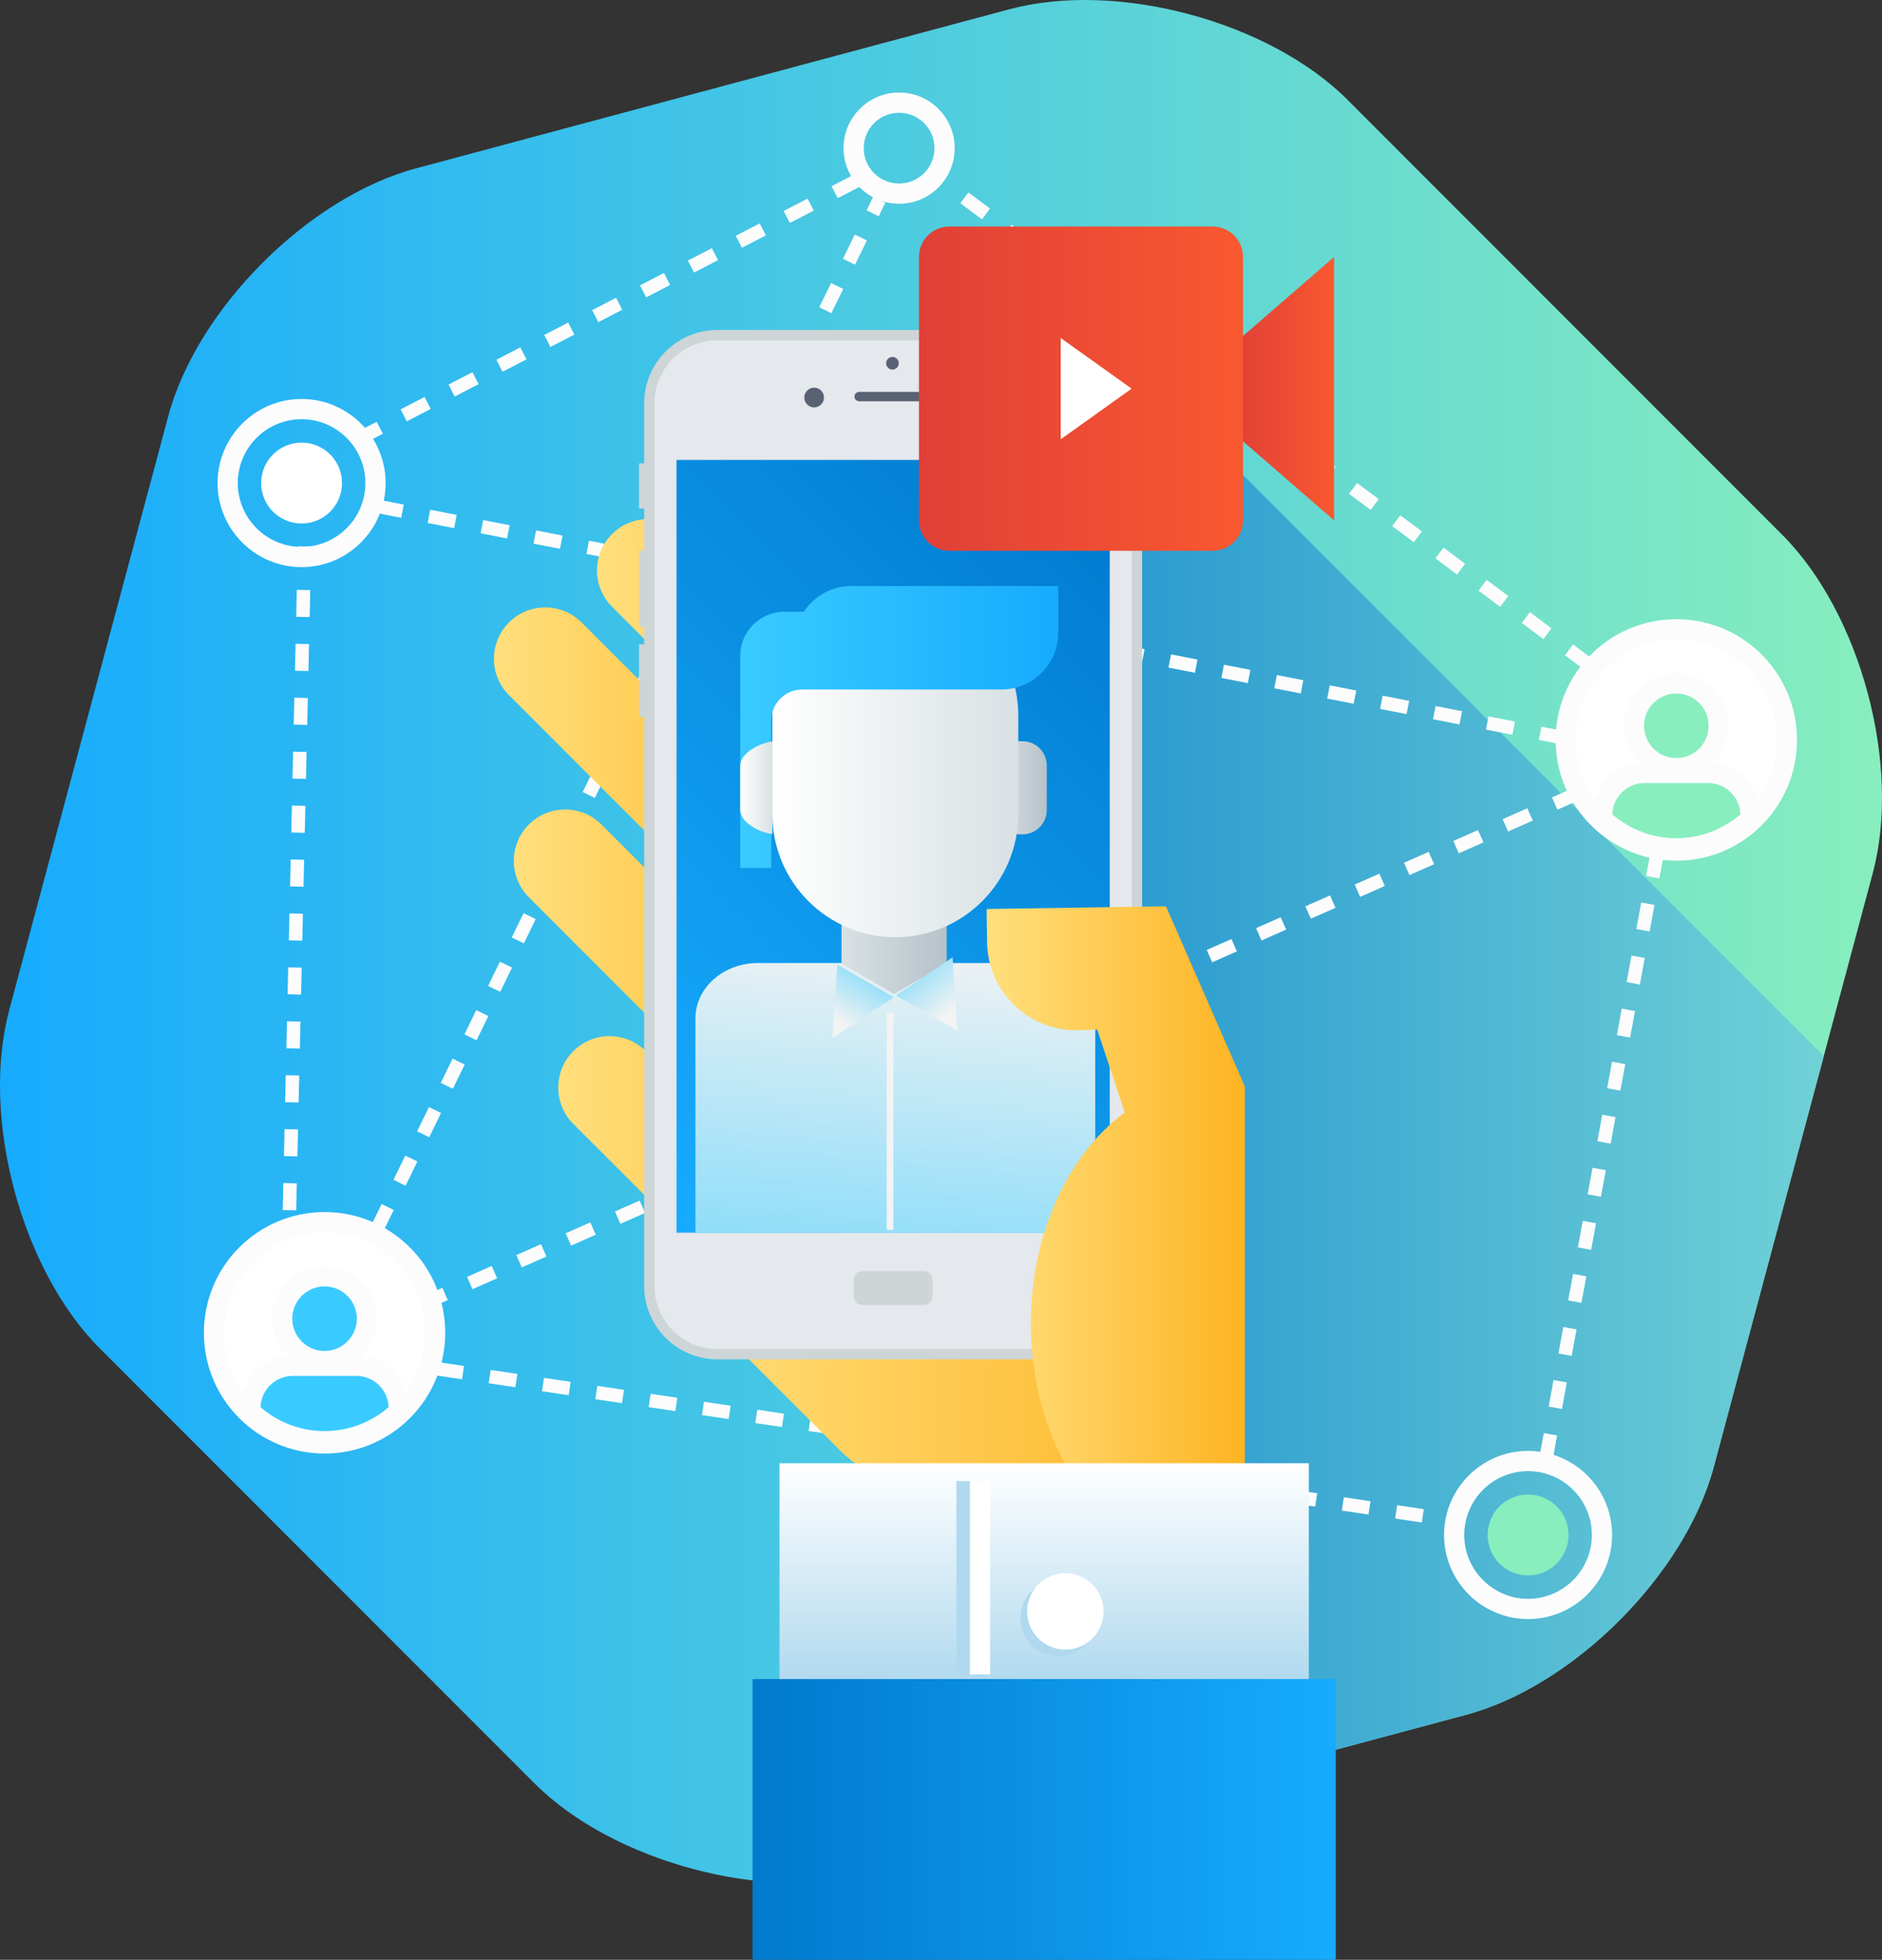
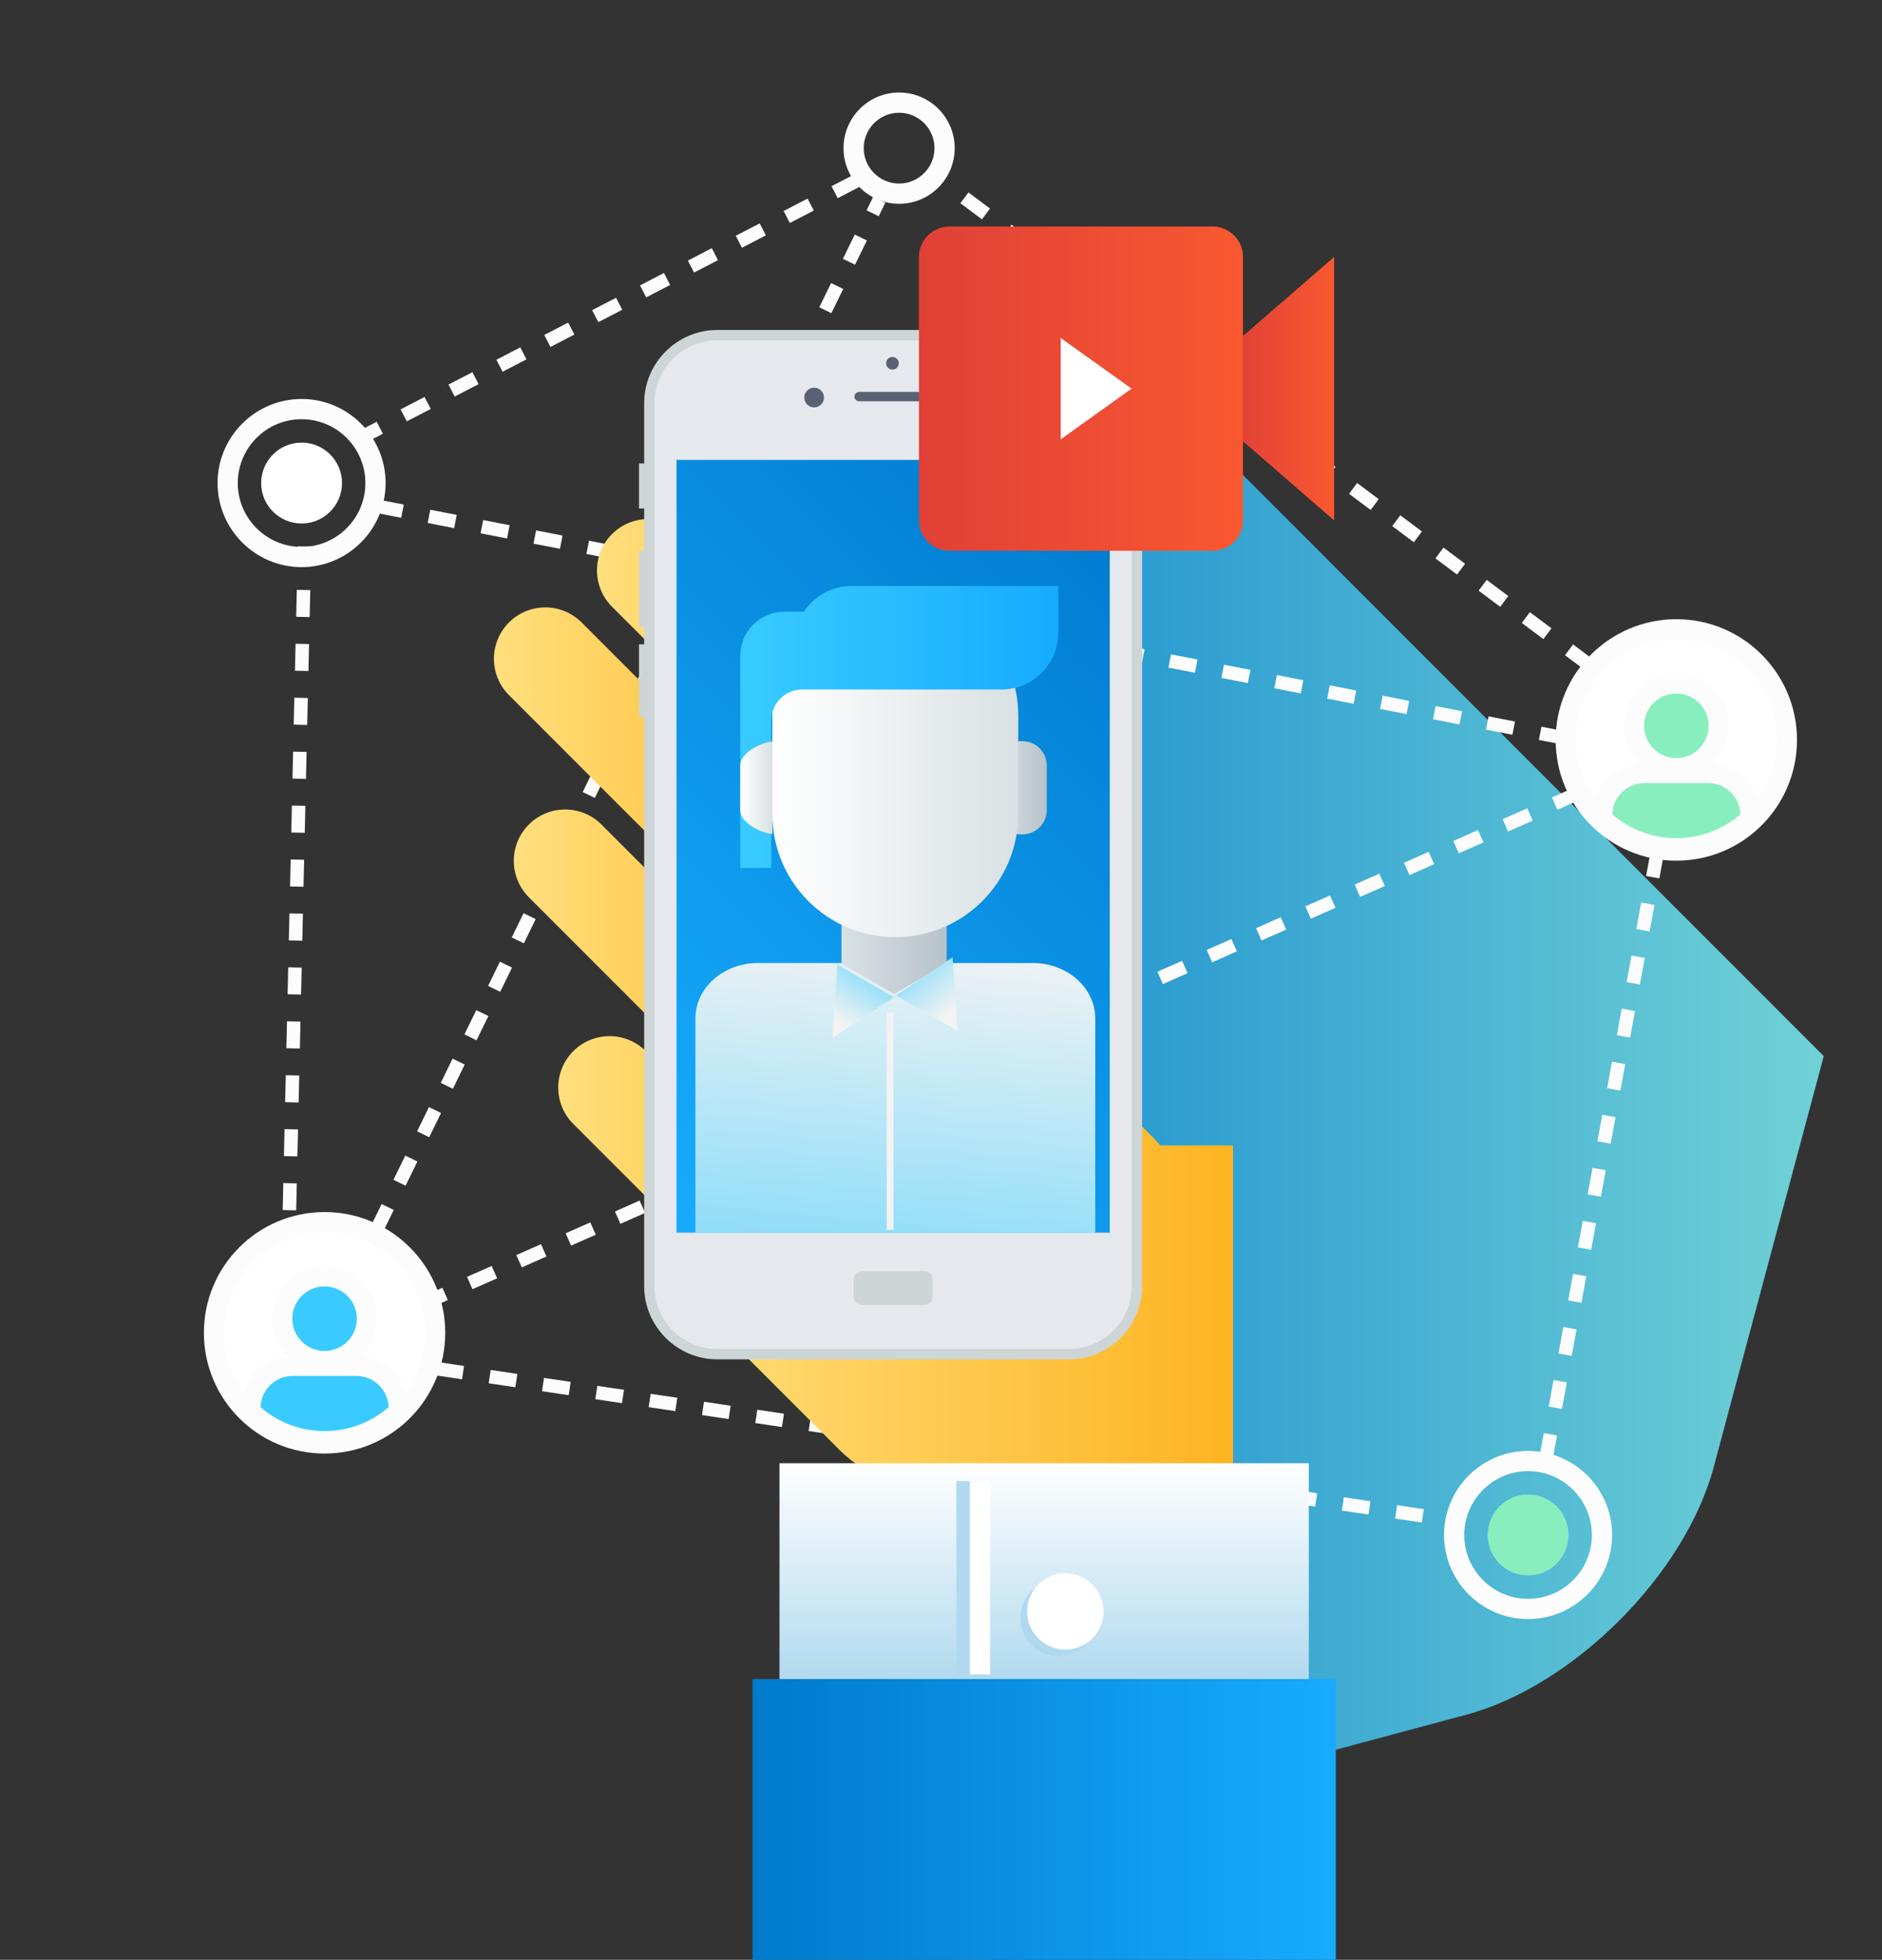
<svg xmlns="http://www.w3.org/2000/svg" id="Layer_4" width="279.273" height="290.637" viewBox="0 0 279.273 290.637" enable-background="new 0 0 279.273 290.637">
  <rect x="0" y="0" width="279.273" height="290.637" fill="#333333" stroke="none" />
  <g>
    <linearGradient id="SVGID_1_" gradientUnits="userSpaceOnUse" x1="0" y1="139.637" x2="279.273" y2="139.637">
      <stop offset="0" style="stop-color:#17ABFE" />
      <stop offset="1" style="stop-color:#88EEBE" />
    </linearGradient>
-     <path fill="url(#SVGID_1_)" d="M14.818 199.979C3.151 188.312-2.9 165.726 1.37 149.788l23.6-88.075c4.271-15.938 20.805-32.472 36.742-36.742L149.788 1.37c15.938-4.271 38.523 1.781 50.19 13.448l64.477 64.477c11.667 11.667 17.719 34.253 13.448 50.19l-23.6 88.075c-4.271 15.938-20.805 32.472-36.742 36.742l-88.076 23.6c-15.938 4.271-38.523-1.781-50.19-13.448L14.818 199.979z" />
    <linearGradient id="SVGID_2_" gradientUnits="userSpaceOnUse" x1="103.147" y1="158.508" x2="270.632" y2="158.508">
      <stop offset="0" style="stop-color:#007ACD" />
      <stop offset="1" style="stop-color:#70D1D6" />
    </linearGradient>
    <path fill="url(#SVGID_2_)" d="M254.304 217.561l16.328-60.938-105.26-105.26-62.226 62.226 71 71-40 40 41.062 41.062 42.353-11.349C233.499 250.032 250.033 233.498 254.304 217.561z" />
    <g>
      <g>
        <path fill="#fcfcfd" d="M232.279 110.497l-3.926-.766.383-1.963 3.926.766L232.279 110.497zm-7.851-1.532-3.926-.766.383-1.963 3.926.766L224.428 108.965zM216.576 107.434l-3.927-.767.383-1.963 3.927.767L216.576 107.434zm-7.852-1.533-3.926-.767.383-1.963 3.926.767L208.724 105.901zM200.872 104.369l-3.926-.767.383-1.963 3.926.767L200.872 104.369zm-7.852-1.532-3.926-.766.383-1.963 3.926.766L193.02 102.837zm-7.852-1.532-3.926-.766.383-1.963 3.926.766L185.168 101.305zm-7.852-1.533-3.926-.766.383-1.963 3.926.766L177.316 99.772zM169.464 98.24l-3.926-.766.383-1.963 3.926.766L169.464 98.24zM161.612 96.709l-3.926-.767.383-1.963 3.926.767L161.612 96.709zm-7.851-1.532-3.927-.767.383-1.963 3.927.767L153.761 95.177zM145.908 93.645l-3.926-.767.383-1.963 3.926.767L145.908 93.645zm-7.851-1.533-3.926-.766.383-1.963 3.926.766L138.057 92.112zM130.205 90.58l-3.927-.766.383-1.963 3.927.766L130.205 90.58zM122.353 89.048l-3.926-.766.383-1.963 3.926.766L122.353 89.048zM114.501 87.516l-3.926-.766.383-1.963 3.926.766L114.501 87.516zM106.648 85.984l-3.926-.767.383-1.963 3.926.767L106.648 85.984zm-7.851-1.532-3.926-.767.383-1.963 3.926.767L98.797 84.452zM90.945 82.92l-3.927-.767.383-1.963 3.927.767L90.945 82.92zM83.093 81.388l-3.926-.766.383-1.963 3.926.766L83.093 81.388zm-7.852-1.533-3.926-.766.383-1.963 3.926.766L75.241 79.855zM67.39 78.323l-3.927-.766.383-1.963 3.927.766L67.39 78.323zm-7.853-1.532-3.926-.766.383-1.963 3.926.766L59.537 76.791z" />
      </g>
      <g>
        <path fill="#fcfcfd" d="M49.651 197.408l-1.797-.877 1.755-3.595 1.797.877-1.755 3.595zM53.162 190.22l-1.797-.877 1.755-3.595 1.797.877-1.755 3.595zM56.672 183.031l-1.797-.877 1.756-3.595 1.797.877-1.756 3.595zM60.183 175.842l-1.797-.877 1.755-3.594 1.797.877L60.183 175.842zM63.693 168.653l-1.797-.877 1.755-3.594 1.797.877L63.693 168.653zM67.203 161.466l-1.797-.879 1.756-3.594 1.797.879L67.203 161.466zm3.511-7.19-1.797-.877 1.756-3.595 1.797.877-1.756 3.595zM74.225 147.088l-1.797-.877 1.755-3.595 1.797.877-1.755 3.595zM77.735 139.899l-1.797-.877 1.755-3.595 1.797.877-1.755 3.595zM81.245 132.711l-1.797-.879 1.756-3.594 1.797.879L81.245 132.711zM84.756 125.521l-1.797-.877 1.755-3.594 1.797.877L84.756 125.521zm3.511-7.188-1.797-.877 1.755-3.595 1.797.877-1.755 3.595zm3.509-7.188-1.797-.877 1.756-3.595 1.797.877-1.756 3.595zM95.287 103.956l-1.797-.877 1.755-3.595 1.797.877-1.755 3.595zM98.798 96.767l-1.797-.877 1.755-3.594 1.797.877L98.798 96.767zM102.308 89.579l-1.797-.879 1.756-3.594 1.797.879L102.308 89.579zM105.818 82.39l-1.797-.877 1.756-3.595 1.797.877-1.756 3.595zM109.329 75.201l-1.797-.877 1.755-3.595 1.797.877-1.755 3.595zM112.84 68.013l-1.797-.877 1.755-3.595 1.797.877-1.755 3.595zM116.35 60.824l-1.797-.879 1.756-3.594 1.797.879-1.756 3.594zM119.86 53.635l-1.797-.877 1.755-3.594 1.797.877-1.755 3.594zm3.511-7.189-1.797-.877 1.755-3.594 1.797.877-1.755 3.594zM126.881 39.258l-1.797-.877 1.756-3.595 1.797.877-1.756 3.595zm3.511-7.189-1.797-.877.98-2.008 1.797.877L130.392 32.069z" />
      </g>
      <g>
        <path fill="#fcfcfd" d="M48.157 200.885l-.809-1.83 3.659-1.616.809 1.83L48.157 200.885zm7.319-3.233-.809-1.83 3.658-1.616.809 1.83L55.476 197.652zm7.317-3.232-.809-1.83 3.659-1.615.809 1.83L62.793 194.42zM70.111 191.188l-.809-1.83 3.659-1.616.809 1.83L70.111 191.188zm7.318-3.232-.809-1.83 3.659-1.616.809 1.83L77.429 187.956zm7.318-3.232-.809-1.83 3.659-1.616.809 1.83L84.747 184.724zM92.065 181.491l-.809-1.83 3.659-1.616.809 1.83L92.065 181.491zM99.383 178.26l-.809-1.83 3.659-1.616.809 1.83L99.383 178.26zm7.318-3.233-.809-1.83 3.659-1.616.809 1.83L106.701 175.027zm7.319-3.232-.809-1.83 3.658-1.616.809 1.83L114.02 171.795zM121.337 168.562l-.809-1.83 3.659-1.616.809 1.83L121.337 168.562zM128.655 165.331l-.809-1.83 3.659-1.616.809 1.83L128.655 165.331zM135.973 162.099l-.809-1.83 3.659-1.616.809 1.83L135.973 162.099zM143.291 158.866l-.809-1.83 3.659-1.616.809 1.83L143.291 158.866zM150.609 155.634l-.809-1.83 3.658-1.616.809 1.83L150.609 155.634zM157.927 152.401l-.809-1.83 3.659-1.615.809 1.83L157.927 152.401zM165.245 149.17l-.809-1.83 3.659-1.616.809 1.83L165.245 149.17zM172.563 145.938l-.809-1.83 3.658-1.616.809 1.83L172.563 145.938zM179.881 142.705l-.809-1.83 3.659-1.616.809 1.83L179.881 142.705zM187.199 139.473l-.809-1.83 3.659-1.616.809 1.83L187.199 139.473zM194.517 136.241l-.809-1.83 3.659-1.616.809 1.83L194.517 136.241zM201.835 133.009l-.809-1.83 3.659-1.616.809 1.83L201.835 133.009zM209.153 129.776l-.809-1.83 3.658-1.616.809 1.83L209.153 129.776zM216.471 126.544l-.809-1.83 3.659-1.616.809 1.83L216.471 126.544zM223.789 123.312l-.809-1.83 3.659-1.615.809 1.83L223.789 123.312zM231.107 120.08l-.809-1.83 3.658-1.616.809 1.83L231.107 120.08zM238.425 116.848l-.809-1.83 3.659-1.616.809 1.83L238.425 116.848zM245.743 113.615l-.809-1.83 3.659-1.616.809 1.83L245.743 113.615z" />
      </g>
      <g>
        <path fill="#fcfcfd" d="M230.334 216.819l-1.967-.361.723-3.935 1.967.361L230.334 216.819zM231.779 208.951l-1.967-.361.723-3.935 1.967.361L231.779 208.951zm1.446-7.868-1.967-.361.723-3.935 1.967.361L233.225 201.083zM234.67 193.214l-1.967-.361.724-3.934 1.967.361L234.67 193.214zM236.116 185.346l-1.967-.361.723-3.934 1.967.361L236.116 185.346zm1.446-7.868-1.967-.361.723-3.934 1.967.361L237.562 177.478zM239.007 169.609l-1.967-.361.723-3.935 1.967.361L239.007 169.609zM240.452 161.741l-1.967-.361.723-3.935 1.967.361L240.452 161.741zM241.897 153.873l-1.967-.361.723-3.935 1.967.361L241.897 153.873zm1.446-7.869-1.967-.361.723-3.934 1.967.361L243.343 146.004zM244.788 138.136l-1.967-.361.724-3.934 1.967.361L244.788 138.136zm1.446-7.868-1.967-.361.723-3.934 1.967.361L246.234 130.268z" />
      </g>
      <g>
        <path fill="#fcfcfd" d="M133.419 30.219c-4.549.0-8.249-3.7-8.249-8.249s3.7-8.249 8.249-8.249 8.25 3.7 8.25 8.249S137.968 30.219 133.419 30.219zm0-13.498c-2.895.0-5.249 2.354-5.249 5.249s2.354 5.249 5.249 5.249 5.25-2.354 5.25-5.249S136.313 16.721 133.419 16.721z" />
      </g>
      <g>
        <path fill="#fcfcfd" d="M44.754 84.104c-6.875.0-12.469-5.593-12.469-12.468s5.594-12.468 12.469-12.468c6.874.0 12.467 5.593 12.467 12.468S51.628 84.104 44.754 84.104zm0-21.935c-5.221.0-9.469 4.247-9.469 9.468s4.248 9.468 9.469 9.468c5.22.0 9.467-4.247 9.467-9.468s-4.247-9.468-9.467-9.468z" />
      </g>
      <circle fill="#fff" cx="44.753" cy="71.637" r="5.999" />
      <g>
        <path fill="#fcfcfd" d="M226.753 240.105c-6.875.0-12.469-5.594-12.469-12.469s5.594-12.468 12.469-12.468 12.468 5.593 12.468 12.468S233.628 240.105 226.753 240.105zm0-21.936c-5.221.0-9.469 4.247-9.469 9.468s4.248 9.469 9.469 9.469 9.468-4.248 9.468-9.469S231.974 218.169 226.753 218.169z" />
      </g>
      <circle fill="#88eebe" cx="226.753" cy="227.637" r="5.998" />
      <g>
        <g>
          <path fill="#fff" d="M48.162 214.061c-9.047.0-16.406-7.359-16.406-16.406s7.359-16.406 16.406-16.406 16.406 7.359 16.406 16.406-7.359 16.406-16.406 16.406z" />
          <path fill="#fcfcfd" d="M48.162 182.748c8.22.0 14.906 6.687 14.906 14.906s-6.687 14.906-14.906 14.906-14.906-6.687-14.906-14.906 6.686-14.906 14.906-14.906zm0-3c-9.888.0-17.906 8.018-17.906 17.906s8.019 17.906 17.906 17.906c9.889.0 17.906-8.018 17.906-17.906s-8.017-17.906-17.906-17.906z" />
        </g>
        <g>
          <circle fill="#39cbff" cx="48.162" cy="195.559" r="6.29" />
          <path fill="#fcfcfd" d="M48.163 203.348c-4.296.0-7.791-3.494-7.791-7.789.0-4.296 3.495-7.79 7.791-7.79 4.295.0 7.789 3.494 7.789 7.79C55.952 199.854 52.458 203.348 48.163 203.348zm0-12.579c-2.642.0-4.791 2.148-4.791 4.79.0 2.641 2.149 4.789 4.791 4.789 2.641.0 4.789-2.148 4.789-4.789C52.952 192.917 50.804 190.769 48.163 190.769z" />
        </g>
        <g>
          <path fill="#39cbff" d="M43.444 202.547h9.435c3.475.0 6.292 2.816 6.292 6.29v.511c-2.878 2.711-6.744 4.381-11.008 4.381-4.266.0-8.132-1.67-11.008-4.381v-.511C37.155 205.363 39.971 202.547 43.444 202.547z" />
          <path fill="#fcfcfd" d="M48.163 215.229c-4.485.0-8.76-1.701-12.037-4.789l-.471-.444v-1.158c0-4.296 3.494-7.79 7.789-7.79h9.435c4.297.0 7.792 3.494 7.792 7.79v1.158l-.472.444C56.921 213.527 52.646 215.229 48.163 215.229zM38.657 208.684c2.649 2.291 6.001 3.545 9.506 3.545 3.503.0 6.854-1.255 9.506-3.545-.082-2.57-2.199-4.637-4.79-4.637h-9.435c-2.59.0-4.705 2.066-4.787 4.637z" />
        </g>
      </g>
      <g>
        <g>
          <path fill="#fff" d="M248.753 126.14c-9.047.0-16.406-7.359-16.406-16.406s7.359-16.406 16.406-16.406 16.406 7.359 16.406 16.406S257.8 126.14 248.753 126.14z" />
          <path fill="#fcfcfd" d="M248.753 94.827c8.22.0 14.906 6.687 14.906 14.906s-6.687 14.906-14.906 14.906-14.906-6.687-14.906-14.906S240.533 94.827 248.753 94.827zm0-3c-9.888.0-17.906 8.018-17.906 17.906s8.019 17.906 17.906 17.906c9.889.0 17.906-8.018 17.906-17.906s-8.017-17.906-17.906-17.906z" />
        </g>
        <g>
          <circle fill="#88eebe" cx="248.753" cy="107.638" r="6.29" />
          <path fill="#fcfcfd" d="M248.754 115.427c-4.296.0-7.791-3.494-7.791-7.789.0-4.296 3.495-7.79 7.791-7.79 4.295.0 7.789 3.494 7.789 7.79.0 4.295-3.494 7.789-7.789 7.789zm0-12.579c-2.642.0-4.791 2.148-4.791 4.79.0 2.641 2.149 4.789 4.791 4.789 2.641.0 4.789-2.148 4.789-4.789C253.543 104.996 251.395 102.848 248.754 102.848z" />
        </g>
        <g>
          <path fill="#88eebe" d="M244.035 114.626h9.435c3.475.0 6.292 2.816 6.292 6.29v.511c-2.878 2.711-6.744 4.381-11.008 4.381-4.266.0-8.132-1.67-11.008-4.381v-.511C237.746 117.442 240.562 114.626 244.035 114.626z" />
          <path fill="#fcfcfd" d="M248.754 127.308c-4.485.0-8.76-1.701-12.037-4.789l-.471-.444v-1.158c0-4.296 3.494-7.79 7.789-7.79h9.435c4.297.0 7.792 3.494 7.792 7.79v1.158l-.472.444C257.512 125.606 253.237 127.308 248.754 127.308zm-9.506-6.545c2.649 2.291 6.001 3.545 9.506 3.545 3.503.0 6.854-1.255 9.506-3.545-.082-2.57-2.199-4.637-4.79-4.637h-9.435C241.445 116.126 239.33 118.192 239.248 120.763z" />
        </g>
      </g>
      <g>
        <path fill="#fcfcfd" d="M53.263 66.162l-.92-1.775 3.553-1.839.92 1.775-3.553 1.839zm7.104-3.678-.92-1.775L63 58.87l.92 1.775L60.367 62.484zm7.105-3.676-.92-1.775 3.553-1.839.92 1.775-3.553 1.839zm7.105-3.678-.92-1.775 3.552-1.839.92 1.775L74.577 55.13zm7.105-3.678-.92-1.775 3.552-1.839.92 1.775L81.682 51.452zm7.104-3.678-.92-1.775 3.552-1.838.92 1.775L88.786 47.774zm7.105-3.676-.92-1.775 3.553-1.839.92 1.775-3.553 1.839zm7.104-3.678-.92-1.775 3.553-1.839.92 1.775-3.553 1.839zM110.1 36.742l-.92-1.775 3.553-1.839.92 1.775-3.553 1.839zm7.105-3.677-.92-1.775 3.552-1.839.92 1.775L117.205 33.065zm7.105-3.677-.92-1.775 3.552-1.839.92 1.775L124.31 29.388z" />
      </g>
      <g>
        <path fill="#fcfcfd" d="M235.437 99.567l-3.204-2.395 1.197-1.602 3.204 2.395-1.197 1.602zM229.027 94.779l-3.204-2.395 1.197-1.602 3.204 2.395-1.197 1.602zM222.619 89.991l-3.205-2.395 1.197-1.602 3.205 2.395-1.197 1.602zM216.21 85.203l-3.204-2.395 1.197-1.602 3.204 2.395-1.197 1.602zM209.801 80.415l-3.204-2.395 1.197-1.602 3.204 2.395-1.197 1.602zM203.393 75.626l-3.205-2.394 1.197-1.602 3.205 2.394-1.197 1.602zM196.983 70.838l-3.204-2.394 1.197-1.602 3.204 2.394-1.197 1.602zM190.574 66.05l-3.204-2.394 1.197-1.602 3.204 2.394L190.574 66.05zM184.166 61.262l-3.204-2.395 1.197-1.602 3.204 2.395-1.197 1.602zM177.757 56.474l-3.204-2.395 1.197-1.602 3.204 2.395-1.197 1.602zM171.349 51.686l-3.205-2.395 1.197-1.602 3.205 2.395-1.197 1.602zm-6.41-4.789-3.204-2.395 1.197-1.602 3.204 2.395-1.197 1.602zM158.53 42.109l-3.204-2.395 1.197-1.602 3.204 2.395-1.197 1.602zM152.122 37.32l-3.205-2.394 1.197-1.602 3.205 2.394-1.197 1.602zM145.713 32.532l-3.204-2.394 1.197-1.602 3.204 2.394-1.197 1.602zM139.304 27.744l-.429-.32 1.197-1.602.429.32-1.197 1.602z" />
      </g>
      <g>
        <path fill="#fcfcfd" d="M43.95 179.492l-2-.045.091-3.999 2 .045L43.95 179.492zM44.132 171.494l-2-.045.091-3.999 2 .045L44.132 171.494zM44.313 163.496l-2-.045.091-3.999 2 .045L44.313 163.496zM44.495 155.499l-2-.047.092-3.999 2 .046L44.495 155.499zm.183-7.999-2-.045.091-3.998 2 .045L44.678 147.5zM44.859 139.503l-2-.045.091-3.999 2 .045L44.859 139.503zM45.041 131.505l-2-.045.091-3.999 2 .045L45.041 131.505zM45.223 123.507l-2-.045.091-3.999 2 .045L45.223 123.507zM45.404 115.509l-2-.045.091-3.999 2 .045L45.404 115.509zM45.586 107.512l-2-.046.092-3.999 2 .046L45.586 107.512zm.183-7.999-2-.045.091-3.999 2 .045L45.769 99.513zM45.95 91.515l-2-.045.091-3.999 2 .045L45.95 91.515zM46.132 83.517l-2-.045.056-2.45 2 .045L46.132 83.517z" />
      </g>
      <g>
        <path fill="#fcfcfd" d="M216.605 226.626l-1.662-.248.295-1.979 1.662.248L216.605 226.626zM210.986 225.788l-3.956-.59.295-1.979 3.956.59L210.986 225.788zM203.074 224.608l-3.956-.59.295-1.979 3.956.59L203.074 224.608zM195.162 223.428l-3.957-.59.295-1.979 3.957.59L195.162 223.428zM187.249 222.248l-3.956-.59.295-1.979 3.956.59L187.249 222.248zM179.337 221.068l-3.956-.59.295-1.979 3.956.59L179.337 221.068zM171.424 219.889l-3.956-.59.295-1.979 3.956.59L171.424 219.889zM163.512 218.708l-3.956-.59.295-1.979 3.956.59L163.512 218.708zM155.6 217.528l-3.957-.59.295-1.979 3.957.59L155.6 217.528zM147.687 216.349l-3.956-.59.295-1.979 3.956.59L147.687 216.349zM139.774 215.169l-3.956-.591.295-1.979 3.956.591L139.774 215.169zM131.861 213.988l-3.956-.59.295-1.979 3.956.59L131.861 213.988zM123.949 212.809l-3.956-.59.295-1.979 3.956.59L123.949 212.809zM116.037 211.629l-3.957-.59.295-1.979 3.957.59L116.037 211.629zM108.124 210.448l-3.956-.59.295-1.979 3.956.59L108.124 210.448zM100.212 209.269l-3.956-.59.295-1.979 3.956.59L100.212 209.269zM92.299 208.089l-3.956-.59.295-1.979 3.956.59L92.299 208.089zM84.387 206.909l-3.956-.59.295-1.979 3.956.59L84.387 206.909zM76.475 205.729l-3.957-.59.295-1.979 3.957.59L76.475 205.729zM68.562 204.549l-3.956-.59.295-1.979 3.956.59L68.562 204.549z" />
      </g>
    </g>
    <g>
      <g>
        <linearGradient id="SVGID_3_" gradientUnits="userSpaceOnUse" x1="82.836" y1="181.123" x2="137.762" y2="181.123">
          <stop offset="0" style="stop-color:#FFDF7D" />
          <stop offset="1" style="stop-color:#FEB422" />
        </linearGradient>
        <path fill="url(#SVGID_3_)" d="M85.066 155.892c-2.974 2.976-2.974 7.805.0 10.779l39.687 39.687c2.971 2.975 7.799 2.975 10.778.0 2.974-2.979 2.974-7.805.0-10.782l-39.687-39.684C92.868 152.914 88.042 152.914 85.066 155.892z" />
        <linearGradient id="SVGID_4_" gradientUnits="userSpaceOnUse" x1="76.244" y1="147.512" x2="131.174" y2="147.512">
          <stop offset="0" style="stop-color:#FFDF7D" />
          <stop offset="1" style="stop-color:#FEB422" />
        </linearGradient>
        <path fill="url(#SVGID_4_)" d="M78.476 122.28c-2.976 2.973-2.976 7.801.0 10.781l39.685 39.684c2.976 2.975 7.805 2.975 10.781.0 2.976-2.978 2.976-7.808.0-10.78L89.254 122.28C86.28 119.302 81.452 119.302 78.476 122.28z" />
        <linearGradient id="SVGID_5_" gradientUnits="userSpaceOnUse" x1="73.295" y1="117.541" x2="128.225" y2="117.541">
          <stop offset="0" style="stop-color:#FFDF7D" />
          <stop offset="1" style="stop-color:#FEB422" />
        </linearGradient>
        <path fill="url(#SVGID_5_)" d="M75.527 92.309c-2.977 2.975-2.977 7.806.0 10.781l39.684 39.684c2.974 2.974 7.802 2.974 10.778.0 2.979-2.973 2.979-7.802.0-10.778L86.306 92.309c-2.973-2.974-7.803-2.974-10.779.0z" />
        <linearGradient id="SVGID_6_" gradientUnits="userSpaceOnUse" x1="88.588" y1="104.436" x2="143.517" y2="104.436">
          <stop offset="0" style="stop-color:#FFDF7D" />
          <stop offset="1" style="stop-color:#FEB422" />
        </linearGradient>
        <path fill="url(#SVGID_6_)" d="M90.822 79.202c-2.979 2.975-2.979 7.804.0 10.78l39.685 39.685c2.969 2.975 7.799 2.975 10.775.0 2.979-2.977 2.979-7.804.0-10.779l-39.685-39.686C98.621 76.228 93.795 76.228 90.822 79.202z" />
        <linearGradient id="SVGID_7_" gradientUnits="userSpaceOnUse" x1="98.55" y1="182.496" x2="182.966" y2="182.496">
          <stop offset="0" style="stop-color:#FFDF7D" />
          <stop offset="1" style="stop-color:#FEB422" />
        </linearGradient>
        <path fill="url(#SVGID_7_)" d="M172.179 169.877c-.339-.405-.691-.803-1.071-1.184l-20.814-20.816c-7.072-7.074-18.548-7.074-25.616.0l-20.818 20.816c-7.078 7.073-7.078 18.547.0 25.619l20.818 20.814c1.021 1.022 2.141 1.879 3.319 2.605 2.65 2.877 6.437 4.688 10.653 4.688h44.316v-52.544H172.179z" />
      </g>
      <g>
        <polygon fill="#cdd5d7" points="96.854,75.41 96.854,75.41 94.82,75.41 94.82,75.41 94.82,68.73 94.82,68.73 96.854,68.73 96.854,68.73" />
        <polygon fill="#cdd5d7" points="96.854,92.942 96.854,92.942 94.82,92.942 94.82,92.942 94.82,81.672 94.82,81.672 96.854,81.672 96.854,81.672" />
        <polygon fill="#cdd5d7" points="96.854,106.301 96.854,106.301 94.82,106.301 94.82,106.301 94.82,95.552 94.82,95.552 96.854,95.552 96.854,95.552" />
        <path fill="#cdd5d7" d="M169.481 190.738c0 5.969-4.885 10.854-10.853 10.854h-52.187c-5.969.0-10.853-4.885-10.853-10.854V59.788c0-5.97 4.884-10.853 10.853-10.853h52.187c5.968.0 10.853 4.883 10.853 10.853v130.95z" />
        <path fill="#e5e8ec" d="M106.442 200.062c-5.139.0-9.323-4.181-9.323-9.323V59.788c0-5.139 4.185-9.324 9.323-9.324h52.187c5.141.0 9.322 4.186 9.322 9.324v130.95c0 5.143-4.182 9.323-9.322 9.323H106.442z" />
        <linearGradient id="SVGID_8_" gradientUnits="userSpaceOnUse" x1="87.811" y1="170.231" x2="177.256" y2="80.785">
          <stop offset="0" style="stop-color:#17ABFE" />
          <stop offset="1" style="stop-color:#007ACD" />
        </linearGradient>
        <rect x="100.388" y="68.208" fill="url(#SVGID_8_)" width="64.293" height="114.599" />
        <g>
          <circle fill="#596273" cx="120.811" cy="58.954" r="1.462" />
          <circle fill="#596273" cx="132.433" cy="53.873" r=".938" />
          <path fill="#596273" d="M138.206 58.813c0 .386-.312.695-.697.695h-10.015c-.386.0-.698-.31-.698-.695.0-.384.312-.697.698-.697h10.015C137.895 58.116 138.206 58.43 138.206 58.813z" />
        </g>
        <path fill="#cdd5d7" d="M138.379 192.269c0 .693-.559 1.255-1.25 1.255h-9.185c-.691.0-1.254-.562-1.254-1.255v-2.507c0-.69.562-1.252 1.254-1.252h9.185c.691.0 1.25.562 1.25 1.252V192.269z" />
      </g>
      <g>
        <linearGradient id="SVGID_9_" gradientUnits="userSpaceOnUse" x1="127.478" y1="225.969" x2="135.446" y2="138.325">
          <stop offset="0" style="stop-color:#39CBFF" />
          <stop offset="1" style="stop-color:#F3F3F3" />
        </linearGradient>
        <path fill="url(#SVGID_9_)" d="M103.192 182.849v-31.815c0-4.541 4.158-8.221 9.288-8.221h40.758c5.13.0 9.287 3.68 9.287 8.221v31.815H103.192z" />
        <linearGradient id="SVGID_10_" gradientUnits="userSpaceOnUse" x1="124.873" y1="136.633" x2="140.478" y2="136.633">
          <stop offset="0" style="stop-color:#D9E1E4" />
          <stop offset="1" style="stop-color:#B6C2C9" />
        </linearGradient>
        <polygon fill="url(#SVGID_10_)" points="140.479,142.897 132.676,147.403 124.873,142.897 124.873,125.861 132.676,125.861 140.479,125.861" />
        <linearGradient id="SVGID_11_" gradientUnits="userSpaceOnUse" x1="124.634" y1="151.58" x2="132.761" y2="138.577">
          <stop offset="0" style="stop-color:#F3F3F3" />
          <stop offset="1" style="stop-color:#39CBFF" />
        </linearGradient>
        <polygon fill="url(#SVGID_11_)" points="123.534,153.918 132.643,147.897 124.254,143.053" />
        <linearGradient id="SVGID_12_" gradientUnits="userSpaceOnUse" x1="141.404" y1="149.807" x2="130.839" y2="137.345">
          <stop offset="0" style="stop-color:#F3F3F3" />
          <stop offset="1" style="stop-color:#39CBFF" />
        </linearGradient>
        <polygon fill="url(#SVGID_12_)" points="142.073,152.836 132.964,147.627 141.354,141.969" />
        <linearGradient id="SVGID_13_" gradientUnits="userSpaceOnUse" x1="147.827" y1="116.828" x2="155.332" y2="116.828">
          <stop offset="0" style="stop-color:#D9E1E4" />
          <stop offset="1" style="stop-color:#B6C2C9" />
        </linearGradient>
        <path fill="url(#SVGID_13_)" d="M155.332 120.131c0 1.989-1.612 3.603-3.604 3.603h-.299c-1.992.0-3.603-1.613-3.603-3.603v-6.604c0-1.99 1.61-3.603 3.603-3.603h.299c1.991.0 3.604 1.612 3.604 3.603v6.604z" />
        <linearGradient id="SVGID_14_" gradientUnits="userSpaceOnUse" x1="114.611" y1="113.439" x2="151.106" y2="113.439">
          <stop offset="0" style="stop-color:#FFFFFF" />
          <stop offset="1" style="stop-color:#D9E1E4" />
        </linearGradient>
        <path fill="url(#SVGID_14_)" d="M151.105 120.738c0 10.077-8.17 18.245-18.246 18.245-10.078.0-18.248-8.168-18.248-18.245v-14.597c0-10.075 8.17-18.245 18.248-18.245 10.076.0 18.246 8.17 18.246 18.245v14.597z" />
        <linearGradient id="SVGID_15_" gradientUnits="userSpaceOnUse" x1="109.848" y1="107.814" x2="157.033" y2="107.814">
          <stop offset="0" style="stop-color:#39CBFF" />
          <stop offset="1" style="stop-color:#17ABFE" />
        </linearGradient>
        <path fill="url(#SVGID_15_)" d="M126.344 86.906c-2.953.0-5.549 1.52-7.057 3.817h-2.898c-3.611.0-6.541 2.927-6.541 6.541v31.456h4.603v-21.865c0-2.543 2.062-4.604 4.604-4.604h2.684 22.637 4.219c4.662.0 8.439-3.778 8.439-8.439v-6.905h-30.69z" />
        <linearGradient id="SVGID_16_" gradientUnits="userSpaceOnUse" x1="109.848" y1="116.828" x2="114.611" y2="116.828">
          <stop offset="0" style="stop-color:#FFFFFF" />
          <stop offset="1" style="stop-color:#D9E1E4" />
        </linearGradient>
        <path fill="url(#SVGID_16_)" d="M114.611 109.962c-1.811.188-4.764 1.702-4.764 3.564v6.604c0 1.863 2.953 3.377 4.764 3.564V109.962z" />
        <g>
          <rect x="131.578" y="150.199" fill="#f3f3f3" width="1" height="32.187" />
        </g>
      </g>
      <linearGradient id="SVGID_17_" gradientUnits="userSpaceOnUse" x1="146.405" y1="178.418" x2="184.73" y2="178.418">
        <stop offset="0" style="stop-color:#FFDF7D" />
        <stop offset="1" style="stop-color:#FEB422" />
      </linearGradient>
-       <path fill="url(#SVGID_17_)" d="M173.087 134.558l-.176-.151-26.48.398c-.006.19-.029.37-.025.558l.07 4.404c.12 7.308 6.14 13.132 13.442 13.015l2.896-.095 4.093 12.291c-8.314 6.14-13.938 17.846-13.938 31.287.0 10.325 3.32 19.624 8.625 26.165h23.137v-61.29l-11.644-26.582z" />
      <g>
        <linearGradient id="SVGID_18_" gradientUnits="userSpaceOnUse" x1="154.944" y1="249.637" x2="154.944" y2="216.998">
          <stop offset="0" style="stop-color:#B0D9EF" />
          <stop offset="1" style="stop-color:#FFFFFF" />
        </linearGradient>
        <rect x="115.671" y="216.998" fill="url(#SVGID_18_)" width="78.547" height="32.639" />
      </g>
    </g>
    <g>
      <linearGradient id="SVGID_19_" gradientUnits="userSpaceOnUse" x1="182.946" y1="57.637" x2="197.974" y2="57.637">
        <stop offset="0" style="stop-color:#E04037" />
        <stop offset="1" style="stop-color:#F95830" />
      </linearGradient>
      <polygon fill="url(#SVGID_19_)" points="182.946,51.127 182.946,64.148 197.974,77.172 197.974,38.102" />
      <linearGradient id="SVGID_20_" gradientUnits="userSpaceOnUse" x1="136.364" y1="57.637" x2="184.45" y2="57.637">
        <stop offset="0" style="stop-color:#E04037" />
        <stop offset="1" style="stop-color:#F95830" />
      </linearGradient>
      <path fill="url(#SVGID_20_)" d="M184.45 77.172c0 2.492-2.019 4.508-4.509 4.508h-39.069c-2.488.0-4.508-2.016-4.508-4.508v-39.07c0-2.488 2.02-4.508 4.508-4.508h39.069c2.49.0 4.509 2.02 4.509 4.508v39.07z" />
      <polygon fill="#fff" points="157.401,50.123 157.401,65.15 167.92,57.637" />
    </g>
    <g>
      <linearGradient id="SVGID_21_" gradientUnits="userSpaceOnUse" x1="111.671" y1="269.817" x2="198.218" y2="269.817">
        <stop offset="0" style="stop-color:#007ACD" />
        <stop offset="1" style="stop-color:#17ABFE" />
      </linearGradient>
      <rect x="111.671" y="248.998" fill="url(#SVGID_21_)" width="86.547" height="41.639" />
    </g>
    <g>
      <rect x="141.921" y="219.636" fill="#b0d9ef" width="3" height="28.668" />
    </g>
    <g>
      <rect x="143.921" y="219.636" fill="#fff" width="3" height="28.668" />
    </g>
    <circle fill="#b0d9ef" cx="157.087" cy="239.971" r="5.667" />
    <circle fill="#fff" cx="158.087" cy="238.971" r="5.667" />
  </g>
</svg>